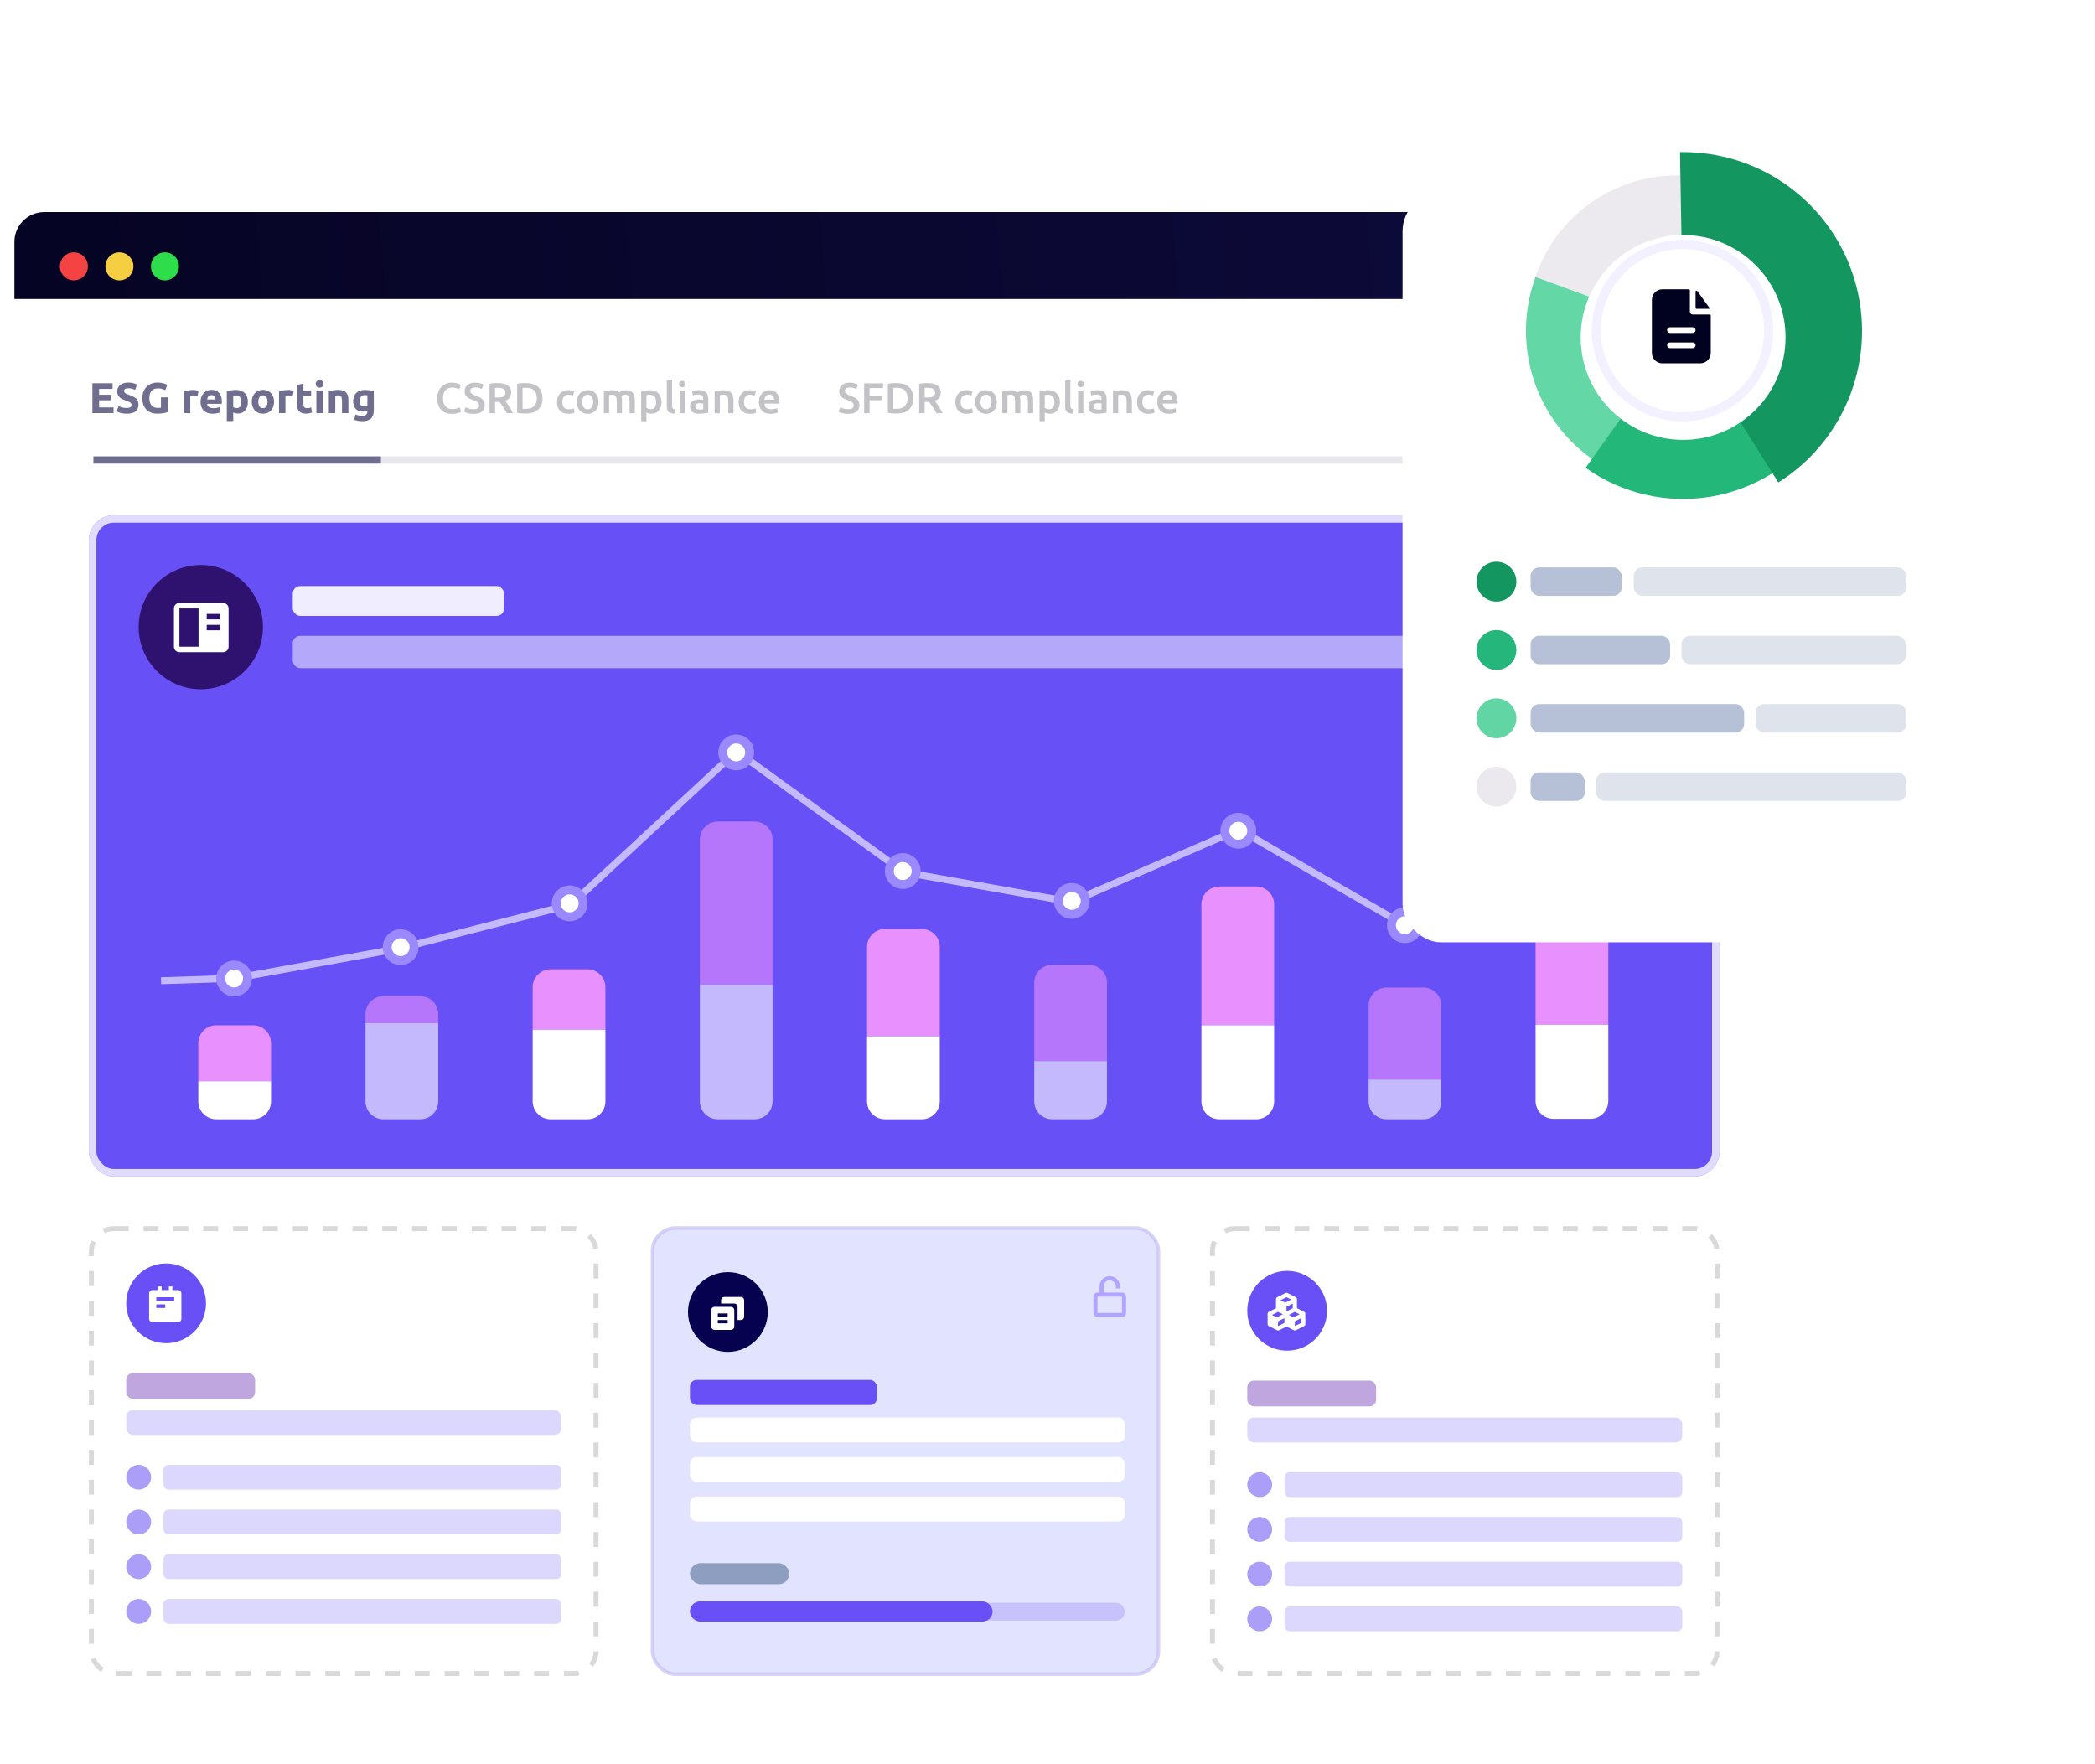
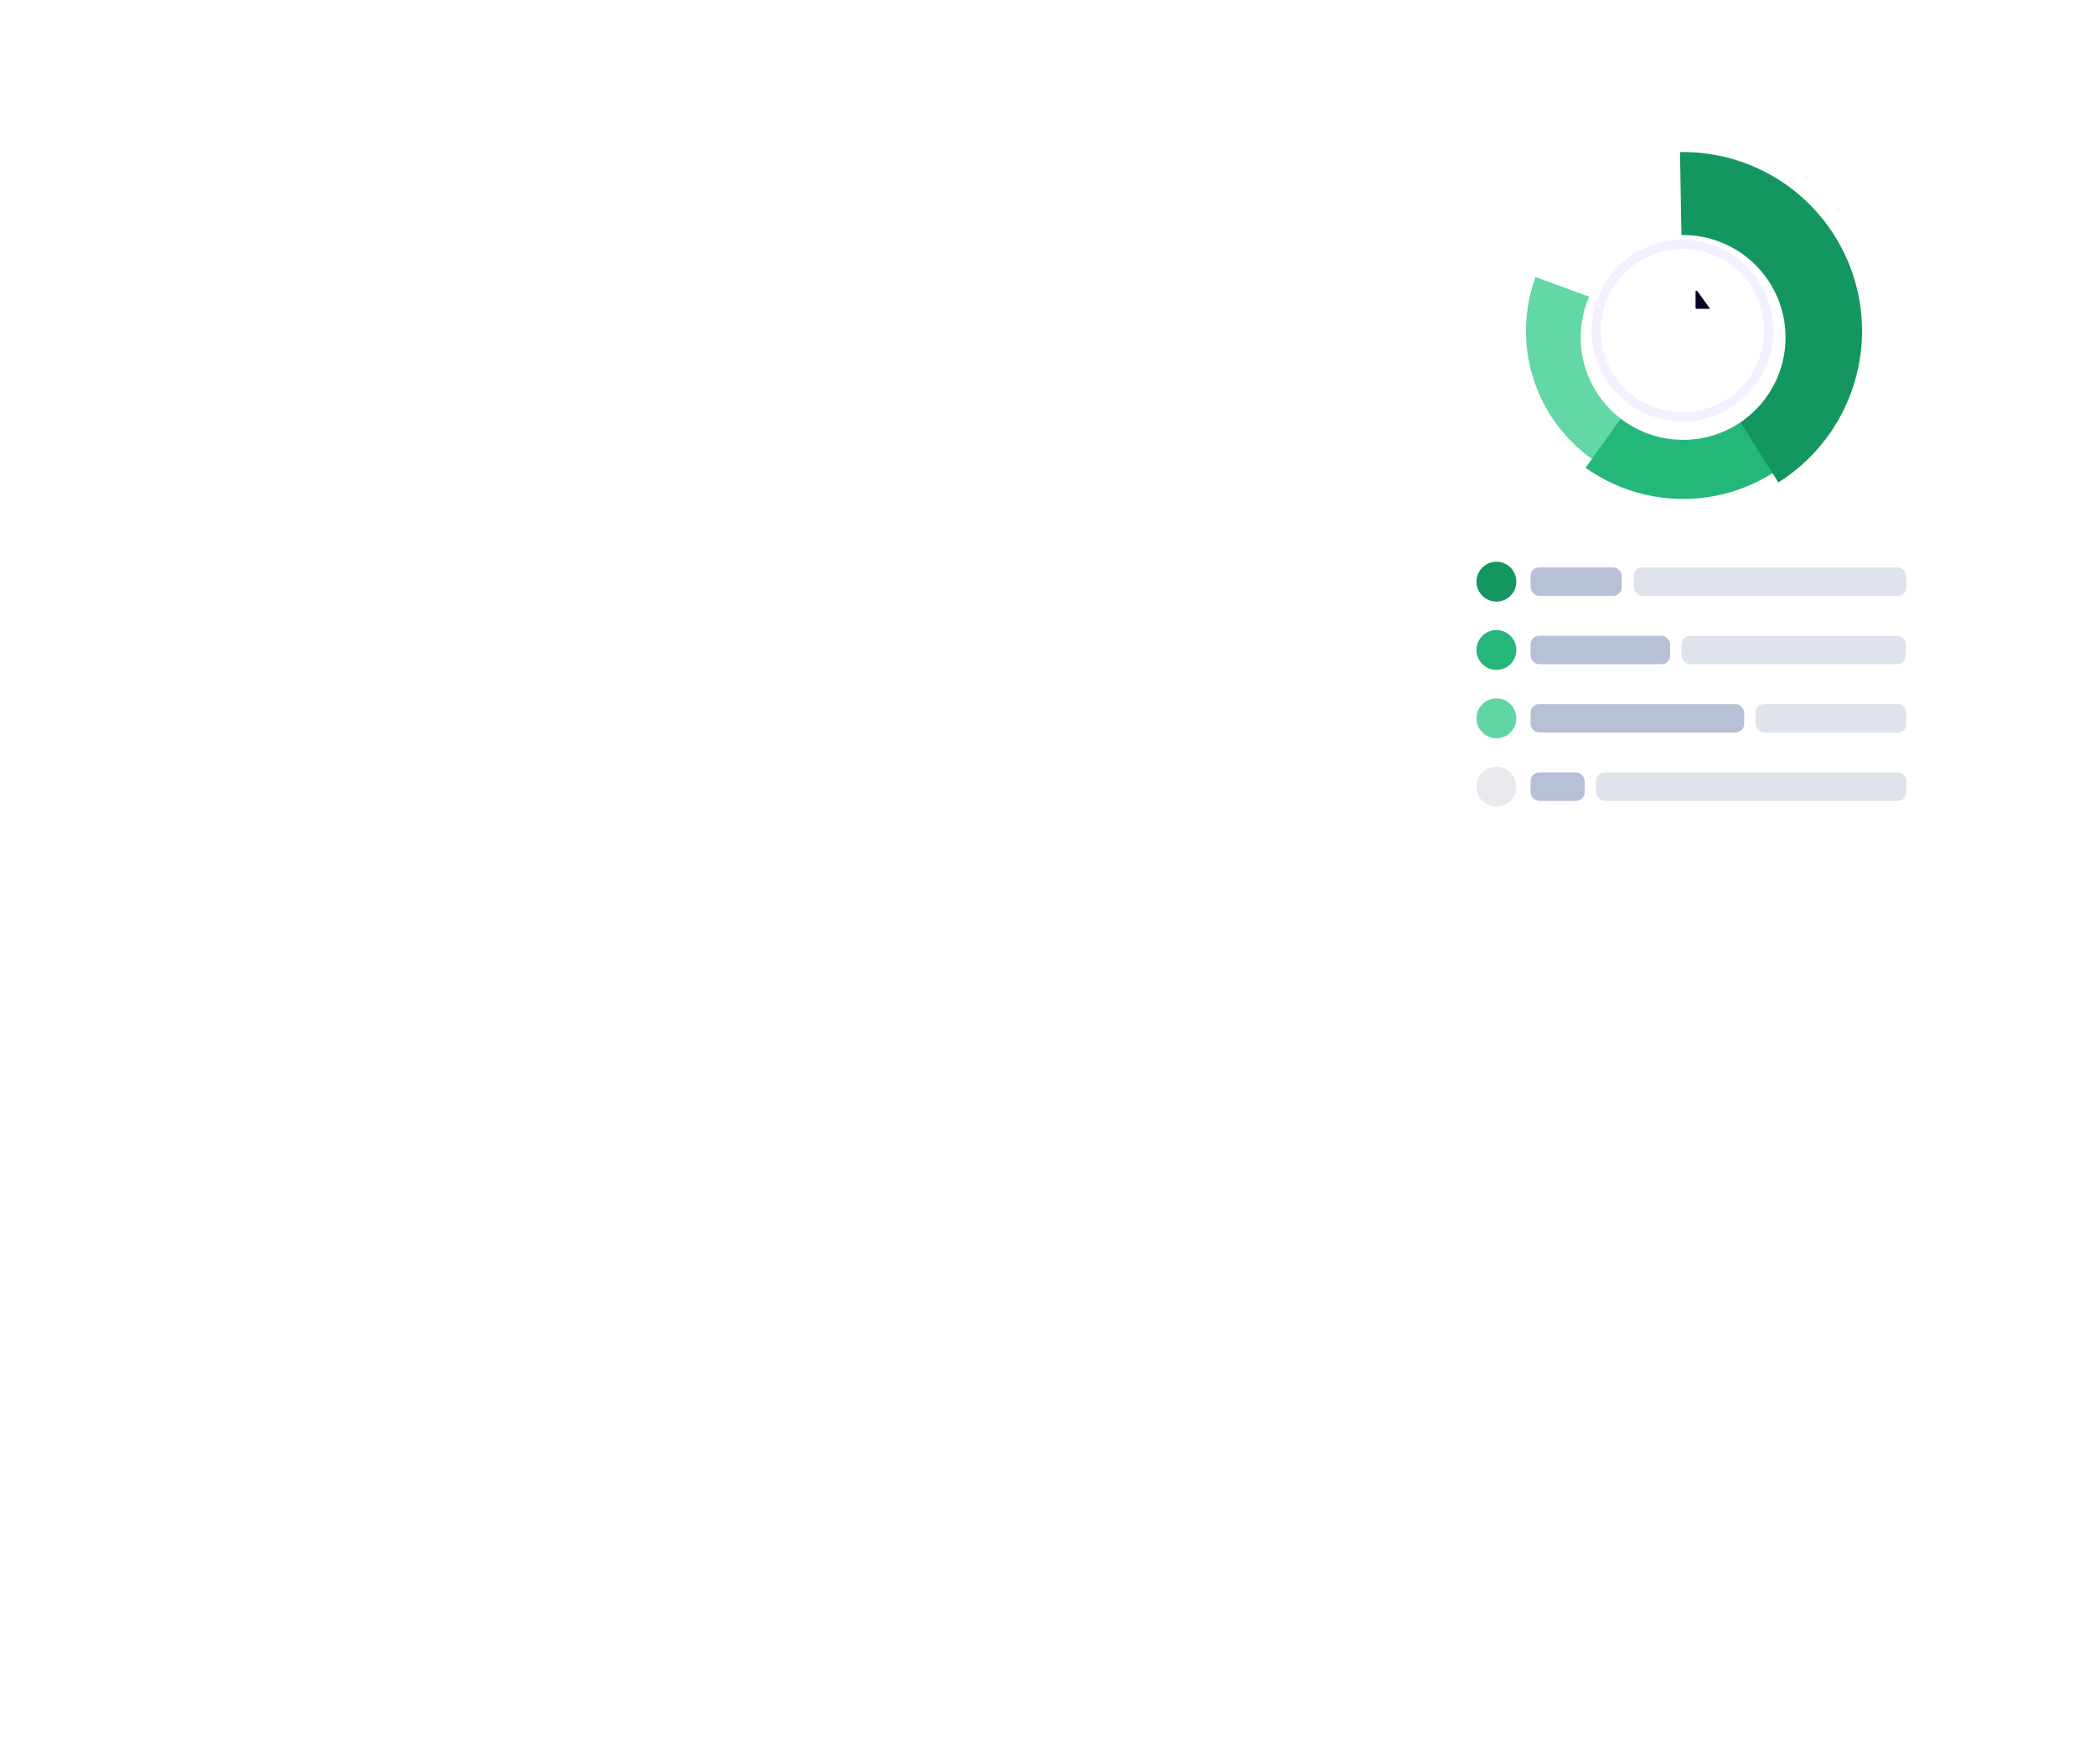
<svg xmlns="http://www.w3.org/2000/svg" width="583" height="491" viewBox="0 0 583 491" fill="none">
  <g clip-path="url(#clip0_326_1529)">
    <rect x="4" y="59" width="495.26" height="428.165" rx="8.3" fill="white" />
    <rect x="336.71" y="341.215" width="141.799" height="125.198" rx="6.917" fill="white" fill-opacity="0.3" />
    <rect x="337.402" y="341.907" width="140.416" height="123.815" rx="6.225" stroke="#BFBFBF" stroke-opacity="0.6" stroke-width="1.383" stroke-dasharray="4.15 4.15" />
    <rect x="4" y="59" width="495.26" height="24.21" fill="url(#paint0_linear_326_1529)" />
    <g filter="url(#filter0_d_326_1529)">
      <circle cx="19.59" cy="71.198" r="3.898" fill="#F54242" />
    </g>
    <g filter="url(#filter1_d_326_1529)">
      <circle cx="32.257" cy="71.198" r="3.898" fill="#F5CE42" />
    </g>
    <g filter="url(#filter2_d_326_1529)">
      <circle cx="44.924" cy="71.198" r="3.898" fill="#2DDE4A" />
    </g>
    <path d="M25.711 114.961V106.645H31.327V108.217H27.583V109.849H30.907V111.385H27.583V113.389H31.603V114.961H25.711ZM35.257 113.533C35.521 113.533 35.737 113.513 35.905 113.473C36.081 113.425 36.221 113.365 36.325 113.293C36.429 113.213 36.501 113.121 36.541 113.017C36.581 112.913 36.601 112.797 36.601 112.669C36.601 112.397 36.473 112.173 36.217 111.997C35.961 111.813 35.521 111.617 34.897 111.409C34.625 111.313 34.353 111.205 34.081 111.085C33.809 110.957 33.565 110.801 33.349 110.617C33.133 110.425 32.957 110.197 32.821 109.933C32.685 109.661 32.617 109.333 32.617 108.949C32.617 108.565 32.689 108.221 32.833 107.917C32.977 107.605 33.181 107.341 33.445 107.125C33.709 106.909 34.029 106.745 34.405 106.633C34.781 106.513 35.205 106.453 35.677 106.453C36.237 106.453 36.721 106.513 37.129 106.633C37.537 106.753 37.873 106.885 38.137 107.029L37.597 108.505C37.365 108.385 37.105 108.281 36.817 108.193C36.537 108.097 36.197 108.049 35.797 108.049C35.349 108.049 35.025 108.113 34.825 108.241C34.633 108.361 34.537 108.549 34.537 108.805C34.537 108.957 34.573 109.085 34.645 109.189C34.717 109.293 34.817 109.389 34.945 109.477C35.081 109.557 35.233 109.633 35.401 109.705C35.577 109.769 35.769 109.837 35.977 109.909C36.409 110.069 36.785 110.229 37.105 110.389C37.425 110.541 37.689 110.721 37.897 110.929C38.113 111.137 38.273 111.381 38.377 111.661C38.481 111.941 38.533 112.281 38.533 112.681C38.533 113.457 38.261 114.061 37.717 114.493C37.173 114.917 36.353 115.129 35.257 115.129C34.889 115.129 34.557 115.105 34.261 115.057C33.965 115.017 33.701 114.965 33.469 114.901C33.245 114.837 33.049 114.769 32.881 114.697C32.721 114.625 32.585 114.557 32.473 114.493L33.001 113.005C33.249 113.141 33.553 113.265 33.913 113.377C34.281 113.481 34.729 113.533 35.257 113.533ZM44.029 108.085C43.157 108.085 42.525 108.329 42.133 108.817C41.749 109.297 41.557 109.957 41.557 110.797C41.557 111.205 41.605 111.577 41.701 111.913C41.797 112.241 41.941 112.525 42.133 112.765C42.325 113.005 42.565 113.193 42.853 113.329C43.141 113.457 43.477 113.521 43.861 113.521C44.069 113.521 44.245 113.517 44.389 113.509C44.541 113.501 44.673 113.485 44.785 113.461V110.569H46.657V114.685C46.433 114.773 46.073 114.865 45.577 114.961C45.081 115.065 44.469 115.117 43.741 115.117C43.117 115.117 42.549 115.021 42.037 114.829C41.533 114.637 41.101 114.357 40.741 113.989C40.381 113.621 40.101 113.169 39.901 112.633C39.709 112.097 39.613 111.485 39.613 110.797C39.613 110.101 39.721 109.485 39.937 108.949C40.153 108.413 40.449 107.961 40.825 107.593C41.201 107.217 41.641 106.933 42.145 106.741C42.657 106.549 43.201 106.453 43.777 106.453C44.169 106.453 44.521 106.481 44.833 106.537C45.153 106.585 45.425 106.645 45.649 106.717C45.881 106.781 46.069 106.849 46.213 106.921C46.365 106.993 46.473 107.049 46.537 107.089L45.997 108.589C45.741 108.453 45.445 108.337 45.109 108.241C44.781 108.137 44.421 108.085 44.029 108.085ZM54.965 110.233C54.806 110.193 54.617 110.153 54.401 110.113C54.185 110.065 53.953 110.041 53.706 110.041C53.593 110.041 53.458 110.053 53.297 110.077C53.145 110.093 53.029 110.113 52.95 110.137V114.961H51.161V108.985C51.481 108.873 51.858 108.769 52.289 108.673C52.73 108.569 53.218 108.517 53.754 108.517C53.849 108.517 53.965 108.525 54.102 108.541C54.237 108.549 54.373 108.565 54.51 108.589C54.645 108.605 54.782 108.629 54.917 108.661C55.053 108.685 55.169 108.717 55.266 108.757L54.965 110.233ZM55.807 111.853C55.807 111.293 55.891 110.805 56.059 110.389C56.235 109.965 56.463 109.613 56.743 109.333C57.023 109.053 57.343 108.841 57.703 108.697C58.071 108.553 58.447 108.481 58.831 108.481C59.727 108.481 60.435 108.757 60.955 109.309C61.475 109.853 61.735 110.657 61.735 111.721C61.735 111.825 61.731 111.941 61.723 112.069C61.715 112.189 61.707 112.297 61.699 112.393H57.643C57.683 112.761 57.855 113.053 58.159 113.269C58.463 113.485 58.871 113.593 59.383 113.593C59.711 113.593 60.031 113.565 60.343 113.509C60.663 113.445 60.923 113.369 61.123 113.281L61.363 114.733C61.267 114.781 61.139 114.829 60.979 114.877C60.819 114.925 60.639 114.965 60.439 114.997C60.247 115.037 60.039 115.069 59.815 115.093C59.591 115.117 59.367 115.129 59.143 115.129C58.575 115.129 58.079 115.045 57.655 114.877C57.239 114.709 56.891 114.481 56.611 114.193C56.339 113.897 56.135 113.549 55.999 113.149C55.871 112.749 55.807 112.317 55.807 111.853ZM60.007 111.169C59.999 111.017 59.971 110.869 59.923 110.725C59.883 110.581 59.815 110.453 59.719 110.341C59.631 110.229 59.515 110.137 59.371 110.065C59.235 109.993 59.063 109.957 58.855 109.957C58.655 109.957 58.483 109.993 58.339 110.065C58.195 110.129 58.075 110.217 57.979 110.329C57.883 110.441 57.807 110.573 57.751 110.725C57.703 110.869 57.667 111.017 57.643 111.169H60.007ZM67.159 111.853C67.159 111.301 67.035 110.861 66.787 110.533C66.539 110.197 66.171 110.029 65.683 110.029C65.523 110.029 65.375 110.037 65.239 110.053C65.103 110.061 64.991 110.073 64.903 110.089V113.317C65.015 113.389 65.159 113.449 65.335 113.497C65.519 113.545 65.703 113.569 65.887 113.569C66.735 113.569 67.159 112.997 67.159 111.853ZM68.983 111.805C68.983 112.293 68.923 112.737 68.803 113.137C68.683 113.537 68.507 113.881 68.275 114.169C68.043 114.457 67.755 114.681 67.411 114.841C67.067 115.001 66.671 115.081 66.223 115.081C65.975 115.081 65.743 115.057 65.527 115.009C65.311 114.961 65.103 114.893 64.903 114.805V117.181H63.115V108.865C63.275 108.817 63.459 108.773 63.667 108.733C63.875 108.685 64.091 108.645 64.315 108.613C64.547 108.581 64.779 108.557 65.011 108.541C65.251 108.517 65.479 108.505 65.695 108.505C66.215 108.505 66.679 108.585 67.087 108.745C67.495 108.897 67.839 109.117 68.119 109.405C68.399 109.685 68.611 110.029 68.755 110.437C68.907 110.845 68.983 111.301 68.983 111.805ZM76.261 111.793C76.261 112.289 76.189 112.745 76.045 113.161C75.901 113.569 75.693 113.921 75.421 114.217C75.149 114.505 74.821 114.729 74.437 114.889C74.061 115.049 73.637 115.129 73.165 115.129C72.701 115.129 72.277 115.049 71.893 114.889C71.517 114.729 71.193 114.505 70.921 114.217C70.649 113.921 70.437 113.569 70.285 113.161C70.133 112.745 70.057 112.289 70.057 111.793C70.057 111.297 70.133 110.845 70.285 110.437C70.445 110.029 70.661 109.681 70.933 109.393C71.213 109.105 71.541 108.881 71.917 108.721C72.301 108.561 72.717 108.481 73.165 108.481C73.621 108.481 74.037 108.561 74.413 108.721C74.797 108.881 75.125 109.105 75.397 109.393C75.669 109.681 75.881 110.029 76.033 110.437C76.185 110.845 76.261 111.297 76.261 111.793ZM74.437 111.793C74.437 111.241 74.325 110.809 74.101 110.497C73.885 110.177 73.573 110.017 73.165 110.017C72.757 110.017 72.441 110.177 72.217 110.497C71.993 110.809 71.881 111.241 71.881 111.793C71.881 112.345 71.993 112.785 72.217 113.113C72.441 113.433 72.757 113.593 73.165 113.593C73.573 113.593 73.885 113.433 74.101 113.113C74.325 112.785 74.437 112.345 74.437 111.793ZM81.45 110.233C81.29 110.193 81.102 110.153 80.886 110.113C80.67 110.065 80.438 110.041 80.19 110.041C80.078 110.041 79.942 110.053 79.782 110.077C79.63 110.093 79.514 110.113 79.434 110.137V114.961H77.646V108.985C77.966 108.873 78.342 108.769 78.774 108.673C79.214 108.569 79.702 108.517 80.238 108.517C80.334 108.517 80.45 108.525 80.586 108.541C80.722 108.549 80.858 108.565 80.994 108.589C81.13 108.605 81.266 108.629 81.402 108.661C81.538 108.685 81.654 108.717 81.75 108.757L81.45 110.233ZM82.648 107.077L84.436 106.789V108.649H86.584V110.137H84.436V112.357C84.436 112.733 84.5 113.033 84.628 113.257C84.764 113.481 85.032 113.593 85.432 113.593C85.624 113.593 85.82 113.577 86.02 113.545C86.228 113.505 86.416 113.453 86.584 113.389L86.836 114.781C86.62 114.869 86.38 114.945 86.116 115.009C85.852 115.073 85.528 115.105 85.144 115.105C84.656 115.105 84.252 115.041 83.932 114.913C83.612 114.777 83.356 114.593 83.164 114.361C82.972 114.121 82.836 113.833 82.756 113.497C82.684 113.161 82.648 112.789 82.648 112.381V107.077ZM89.828 114.961H88.04V108.649H89.828V114.961ZM89.996 106.825C89.996 107.153 89.888 107.413 89.672 107.605C89.464 107.789 89.216 107.881 88.928 107.881C88.64 107.881 88.388 107.789 88.172 107.605C87.964 107.413 87.86 107.153 87.86 106.825C87.86 106.497 87.964 106.241 88.172 106.057C88.388 105.865 88.64 105.769 88.928 105.769C89.216 105.769 89.464 105.865 89.672 106.057C89.888 106.241 89.996 106.497 89.996 106.825ZM91.509 108.865C91.813 108.777 92.205 108.697 92.685 108.625C93.165 108.545 93.669 108.505 94.197 108.505C94.733 108.505 95.177 108.577 95.529 108.721C95.889 108.857 96.173 109.053 96.381 109.309C96.589 109.565 96.737 109.869 96.825 110.221C96.913 110.573 96.957 110.965 96.957 111.397V114.961H95.169V111.613C95.169 111.037 95.093 110.629 94.941 110.389C94.789 110.149 94.505 110.029 94.089 110.029C93.961 110.029 93.825 110.037 93.681 110.053C93.537 110.061 93.409 110.073 93.297 110.089V114.961H91.509V108.865ZM100.1 111.601C100.1 112.601 100.504 113.101 101.312 113.101C101.496 113.101 101.668 113.077 101.828 113.029C101.988 112.981 102.124 112.925 102.236 112.861V110.005C102.148 109.989 102.044 109.977 101.924 109.969C101.804 109.953 101.664 109.945 101.504 109.945C101.032 109.945 100.68 110.101 100.448 110.413C100.216 110.725 100.1 111.121 100.1 111.601ZM104.024 114.169C104.024 115.201 103.76 115.965 103.232 116.461C102.712 116.965 101.904 117.217 100.808 117.217C100.424 117.217 100.04 117.181 99.656 117.109C99.272 117.045 98.916 116.957 98.588 116.845L98.9 115.345C99.18 115.457 99.472 115.545 99.776 115.609C100.088 115.673 100.44 115.705 100.832 115.705C101.344 115.705 101.704 115.593 101.912 115.369C102.128 115.145 102.236 114.857 102.236 114.505V114.277C102.044 114.365 101.844 114.433 101.636 114.481C101.436 114.521 101.216 114.541 100.976 114.541C100.104 114.541 99.436 114.285 98.972 113.773C98.508 113.253 98.276 112.529 98.276 111.601C98.276 111.137 98.348 110.717 98.492 110.341C98.636 109.957 98.844 109.629 99.116 109.357C99.396 109.085 99.736 108.877 100.136 108.733C100.536 108.581 100.988 108.505 101.492 108.505C101.708 108.505 101.928 108.517 102.152 108.541C102.384 108.557 102.612 108.581 102.836 108.613C103.06 108.645 103.272 108.685 103.472 108.733C103.68 108.773 103.864 108.817 104.024 108.865V114.169Z" fill="#706E8F" />
    <path d="M125.692 115.18C125.068 115.18 124.508 115.084 124.012 114.892C123.516 114.7 123.096 114.42 122.752 114.052C122.408 113.676 122.144 113.22 121.96 112.684C121.776 112.148 121.684 111.532 121.684 110.836C121.684 110.14 121.788 109.524 121.996 108.988C122.212 108.452 122.504 108 122.872 107.632C123.24 107.256 123.672 106.972 124.168 106.78C124.664 106.588 125.196 106.492 125.764 106.492C126.108 106.492 126.42 106.52 126.7 106.576C126.98 106.624 127.224 106.68 127.432 106.744C127.64 106.808 127.812 106.876 127.948 106.948C128.084 107.02 128.18 107.072 128.236 107.104L127.792 108.34C127.6 108.22 127.324 108.108 126.964 108.004C126.612 107.892 126.228 107.836 125.812 107.836C125.452 107.836 125.116 107.9 124.804 108.028C124.492 108.148 124.22 108.332 123.988 108.58C123.764 108.828 123.588 109.14 123.46 109.516C123.332 109.892 123.268 110.328 123.268 110.824C123.268 111.264 123.316 111.668 123.412 112.036C123.516 112.404 123.672 112.724 123.88 112.996C124.088 113.26 124.352 113.468 124.672 113.62C124.992 113.764 125.376 113.836 125.824 113.836C126.36 113.836 126.796 113.784 127.132 113.68C127.468 113.568 127.728 113.464 127.912 113.368L128.32 114.604C128.224 114.668 128.092 114.732 127.924 114.796C127.764 114.86 127.572 114.924 127.348 114.988C127.124 115.044 126.872 115.088 126.592 115.12C126.312 115.16 126.012 115.18 125.692 115.18ZM131.77 113.872C132.314 113.872 132.71 113.78 132.958 113.596C133.206 113.412 133.33 113.152 133.33 112.816C133.33 112.616 133.286 112.444 133.198 112.3C133.118 112.156 132.998 112.028 132.838 111.916C132.686 111.796 132.498 111.688 132.274 111.592C132.05 111.488 131.794 111.388 131.506 111.292C131.218 111.188 130.938 111.076 130.666 110.956C130.402 110.828 130.166 110.672 129.958 110.488C129.758 110.304 129.594 110.084 129.466 109.828C129.346 109.572 129.286 109.264 129.286 108.904C129.286 108.152 129.546 107.564 130.066 107.14C130.586 106.708 131.294 106.492 132.19 106.492C132.71 106.492 133.17 106.552 133.57 106.672C133.978 106.784 134.298 106.908 134.53 107.044L134.062 108.268C133.79 108.116 133.49 108 133.162 107.92C132.842 107.84 132.51 107.8 132.166 107.8C131.758 107.8 131.438 107.884 131.206 108.052C130.982 108.22 130.87 108.456 130.87 108.76C130.87 108.944 130.906 109.104 130.978 109.24C131.058 109.368 131.166 109.484 131.302 109.588C131.446 109.692 131.61 109.788 131.794 109.876C131.986 109.964 132.194 110.048 132.418 110.128C132.81 110.272 133.158 110.42 133.462 110.572C133.774 110.716 134.034 110.892 134.242 111.1C134.458 111.3 134.622 111.54 134.734 111.82C134.846 112.092 134.902 112.424 134.902 112.816C134.902 113.568 134.634 114.152 134.098 114.568C133.57 114.976 132.794 115.18 131.77 115.18C131.426 115.18 131.11 115.156 130.822 115.108C130.542 115.068 130.29 115.016 130.066 114.952C129.85 114.888 129.662 114.824 129.502 114.76C129.342 114.688 129.214 114.624 129.118 114.568L129.562 113.332C129.778 113.452 130.07 113.572 130.438 113.692C130.806 113.812 131.25 113.872 131.77 113.872ZM138.526 106.6C139.726 106.6 140.642 106.82 141.274 107.26C141.914 107.7 142.234 108.372 142.234 109.276C142.234 110.404 141.678 111.168 140.566 111.568C140.718 111.752 140.89 111.976 141.082 112.24C141.274 112.504 141.47 112.792 141.67 113.104C141.87 113.408 142.062 113.724 142.246 114.052C142.43 114.372 142.594 114.688 142.738 115H141.046C140.894 114.712 140.73 114.424 140.554 114.136C140.378 113.84 140.198 113.556 140.014 113.284C139.838 113.004 139.662 112.744 139.486 112.504C139.31 112.256 139.146 112.036 138.994 111.844C138.882 111.852 138.786 111.856 138.706 111.856C138.626 111.856 138.55 111.856 138.478 111.856H137.746V115H136.234V106.804C136.602 106.724 136.994 106.672 137.41 106.648C137.826 106.616 138.198 106.6 138.526 106.6ZM138.634 107.908C138.314 107.908 138.018 107.92 137.746 107.944V110.632H138.406C138.774 110.632 139.098 110.612 139.378 110.572C139.658 110.532 139.89 110.46 140.074 110.356C140.266 110.252 140.41 110.112 140.506 109.936C140.602 109.76 140.65 109.536 140.65 109.264C140.65 109.008 140.602 108.792 140.506 108.616C140.41 108.44 140.27 108.3 140.086 108.196C139.91 108.092 139.698 108.02 139.45 107.98C139.202 107.932 138.93 107.908 138.634 107.908ZM145.422 113.752C145.51 113.76 145.626 113.768 145.77 113.776C145.914 113.776 146.11 113.776 146.358 113.776C147.374 113.776 148.13 113.52 148.626 113.008C149.13 112.488 149.382 111.764 149.382 110.836C149.382 109.892 149.138 109.168 148.65 108.664C148.162 108.16 147.406 107.908 146.382 107.908C145.934 107.908 145.614 107.92 145.422 107.944V113.752ZM150.966 110.836C150.966 111.556 150.854 112.184 150.63 112.72C150.406 113.248 150.086 113.692 149.67 114.052C149.262 114.404 148.766 114.668 148.182 114.844C147.606 115.012 146.966 115.096 146.262 115.096C145.926 115.096 145.546 115.08 145.122 115.048C144.698 115.024 144.294 114.968 143.91 114.88V106.804C144.294 106.716 144.702 106.66 145.134 106.636C145.566 106.612 145.95 106.6 146.286 106.6C146.982 106.6 147.618 106.684 148.194 106.852C148.77 107.012 149.262 107.268 149.67 107.62C150.086 107.964 150.406 108.404 150.63 108.94C150.854 109.468 150.966 110.1 150.966 110.836ZM154.998 111.868C154.998 111.404 155.07 110.972 155.214 110.572C155.358 110.164 155.562 109.812 155.826 109.516C156.098 109.22 156.426 108.988 156.81 108.82C157.194 108.652 157.626 108.568 158.106 108.568C158.698 108.568 159.258 108.676 159.786 108.892L159.474 110.08C159.306 110.008 159.114 109.948 158.898 109.9C158.69 109.852 158.466 109.828 158.226 109.828C157.658 109.828 157.226 110.008 156.93 110.368C156.634 110.72 156.486 111.22 156.486 111.868C156.486 112.492 156.626 112.988 156.906 113.356C157.186 113.716 157.658 113.896 158.322 113.896C158.57 113.896 158.814 113.872 159.054 113.824C159.294 113.776 159.502 113.716 159.678 113.644L159.882 114.844C159.722 114.924 159.478 114.996 159.15 115.06C158.83 115.124 158.498 115.156 158.154 115.156C157.618 115.156 157.15 115.076 156.75 114.916C156.358 114.748 156.03 114.52 155.766 114.232C155.51 113.936 155.318 113.588 155.19 113.188C155.062 112.78 154.998 112.34 154.998 111.868ZM166.553 111.856C166.553 112.352 166.481 112.804 166.337 113.212C166.193 113.62 165.989 113.968 165.725 114.256C165.461 114.544 165.141 114.768 164.765 114.928C164.397 115.088 163.989 115.168 163.541 115.168C163.093 115.168 162.685 115.088 162.317 114.928C161.949 114.768 161.633 114.544 161.369 114.256C161.105 113.968 160.897 113.62 160.745 113.212C160.601 112.804 160.529 112.352 160.529 111.856C160.529 111.36 160.601 110.912 160.745 110.512C160.897 110.104 161.105 109.756 161.369 109.468C161.641 109.18 161.961 108.96 162.329 108.808C162.697 108.648 163.101 108.568 163.541 108.568C163.981 108.568 164.385 108.648 164.753 108.808C165.129 108.96 165.449 109.18 165.713 109.468C165.977 109.756 166.181 110.104 166.325 110.512C166.477 110.912 166.553 111.36 166.553 111.856ZM165.065 111.856C165.065 111.232 164.929 110.74 164.657 110.38C164.393 110.012 164.021 109.828 163.541 109.828C163.061 109.828 162.685 110.012 162.413 110.38C162.149 110.74 162.017 111.232 162.017 111.856C162.017 112.488 162.149 112.988 162.413 113.356C162.685 113.724 163.061 113.908 163.541 113.908C164.021 113.908 164.393 113.724 164.657 113.356C164.929 112.988 165.065 112.488 165.065 111.856ZM171.625 111.7C171.625 111.044 171.541 110.572 171.373 110.284C171.213 109.988 170.909 109.84 170.461 109.84C170.301 109.84 170.125 109.852 169.933 109.876C169.741 109.9 169.597 109.92 169.501 109.936V115H168.049V108.928C168.329 108.848 168.693 108.772 169.141 108.7C169.597 108.628 170.077 108.592 170.581 108.592C171.013 108.592 171.365 108.648 171.637 108.76C171.917 108.872 172.149 109.02 172.333 109.204C172.421 109.14 172.533 109.072 172.669 109C172.805 108.928 172.957 108.864 173.125 108.808C173.293 108.744 173.469 108.692 173.653 108.652C173.845 108.612 174.037 108.592 174.229 108.592C174.717 108.592 175.117 108.664 175.429 108.808C175.749 108.944 175.997 109.14 176.173 109.396C176.357 109.644 176.481 109.948 176.545 110.308C176.617 110.66 176.653 111.048 176.653 111.472V115H175.201V111.7C175.201 111.044 175.121 110.572 174.961 110.284C174.801 109.988 174.493 109.84 174.037 109.84C173.805 109.84 173.585 109.88 173.377 109.96C173.169 110.032 173.013 110.104 172.909 110.176C172.973 110.376 173.017 110.588 173.041 110.812C173.065 111.036 173.077 111.276 173.077 111.532V115H171.625V111.7ZM182.596 111.892C182.596 111.244 182.448 110.74 182.152 110.38C181.864 110.02 181.396 109.84 180.748 109.84C180.612 109.84 180.468 109.848 180.316 109.864C180.172 109.872 180.028 109.896 179.884 109.936V113.524C180.012 113.612 180.18 113.696 180.388 113.776C180.604 113.848 180.832 113.884 181.072 113.884C181.6 113.884 181.984 113.704 182.224 113.344C182.472 112.984 182.596 112.5 182.596 111.892ZM184.084 111.868C184.084 112.348 184.02 112.788 183.892 113.188C183.772 113.588 183.596 113.932 183.364 114.22C183.132 114.508 182.84 114.732 182.488 114.892C182.144 115.052 181.752 115.132 181.312 115.132C181.016 115.132 180.744 115.096 180.496 115.024C180.248 114.952 180.044 114.872 179.884 114.784V117.22H178.432V108.928C178.728 108.848 179.092 108.772 179.524 108.7C179.956 108.628 180.412 108.592 180.892 108.592C181.388 108.592 181.832 108.668 182.224 108.82C182.616 108.972 182.948 109.192 183.22 109.48C183.5 109.76 183.712 110.104 183.856 110.512C184.008 110.912 184.084 111.364 184.084 111.868ZM187.764 115.12C187.332 115.112 186.972 115.064 186.684 114.976C186.404 114.888 186.18 114.764 186.012 114.604C185.844 114.436 185.724 114.232 185.652 113.992C185.588 113.744 185.556 113.464 185.556 113.152V105.928L187.008 105.688V112.876C187.008 113.052 187.02 113.2 187.044 113.32C187.076 113.44 187.128 113.544 187.2 113.632C187.272 113.712 187.368 113.776 187.488 113.824C187.616 113.864 187.776 113.896 187.968 113.92L187.764 115.12ZM190.607 115H189.155V108.724H190.607V115ZM190.763 106.888C190.763 107.16 190.675 107.376 190.499 107.536C190.323 107.696 190.115 107.776 189.875 107.776C189.627 107.776 189.415 107.696 189.239 107.536C189.063 107.376 188.975 107.16 188.975 106.888C188.975 106.608 189.063 106.388 189.239 106.228C189.415 106.068 189.627 105.988 189.875 105.988C190.115 105.988 190.323 106.068 190.499 106.228C190.675 106.388 190.763 106.608 190.763 106.888ZM194.667 113.98C195.115 113.98 195.455 113.956 195.687 113.908V112.3C195.607 112.276 195.491 112.252 195.339 112.228C195.187 112.204 195.019 112.192 194.835 112.192C194.675 112.192 194.511 112.204 194.343 112.228C194.183 112.252 194.035 112.296 193.899 112.36C193.771 112.424 193.667 112.516 193.587 112.636C193.507 112.748 193.467 112.892 193.467 113.068C193.467 113.412 193.575 113.652 193.791 113.788C194.007 113.916 194.299 113.98 194.667 113.98ZM194.547 108.568C195.027 108.568 195.431 108.628 195.759 108.748C196.087 108.868 196.347 109.036 196.539 109.252C196.739 109.468 196.879 109.732 196.959 110.044C197.047 110.348 197.091 110.684 197.091 111.052V114.856C196.867 114.904 196.527 114.96 196.071 115.024C195.623 115.096 195.115 115.132 194.547 115.132C194.171 115.132 193.827 115.096 193.515 115.024C193.203 114.952 192.935 114.836 192.711 114.676C192.495 114.516 192.323 114.308 192.195 114.052C192.075 113.796 192.015 113.48 192.015 113.104C192.015 112.744 192.083 112.44 192.219 112.192C192.363 111.944 192.555 111.744 192.795 111.592C193.035 111.432 193.311 111.32 193.623 111.256C193.943 111.184 194.275 111.148 194.619 111.148C194.779 111.148 194.947 111.16 195.123 111.184C195.299 111.2 195.487 111.232 195.687 111.28V111.04C195.687 110.872 195.667 110.712 195.627 110.56C195.587 110.408 195.515 110.276 195.411 110.164C195.315 110.044 195.183 109.952 195.015 109.888C194.855 109.824 194.651 109.792 194.403 109.792C194.067 109.792 193.759 109.816 193.479 109.864C193.199 109.912 192.971 109.968 192.795 110.032L192.615 108.856C192.799 108.792 193.067 108.728 193.419 108.664C193.771 108.6 194.147 108.568 194.547 108.568ZM198.869 108.928C199.149 108.848 199.513 108.772 199.961 108.7C200.409 108.628 200.905 108.592 201.449 108.592C201.961 108.592 202.389 108.664 202.733 108.808C203.077 108.944 203.349 109.14 203.549 109.396C203.757 109.644 203.901 109.948 203.981 110.308C204.069 110.66 204.113 111.048 204.113 111.472V115H202.661V111.7C202.661 111.364 202.637 111.08 202.589 110.848C202.549 110.608 202.477 110.416 202.373 110.272C202.277 110.12 202.141 110.012 201.965 109.948C201.797 109.876 201.589 109.84 201.341 109.84C201.157 109.84 200.965 109.852 200.765 109.876C200.565 109.9 200.417 109.92 200.321 109.936V115H198.869V108.928ZM205.541 111.868C205.541 111.404 205.613 110.972 205.757 110.572C205.901 110.164 206.105 109.812 206.369 109.516C206.641 109.22 206.969 108.988 207.353 108.82C207.737 108.652 208.169 108.568 208.649 108.568C209.241 108.568 209.801 108.676 210.329 108.892L210.017 110.08C209.849 110.008 209.657 109.948 209.441 109.9C209.233 109.852 209.009 109.828 208.769 109.828C208.201 109.828 207.769 110.008 207.473 110.368C207.177 110.72 207.029 111.22 207.029 111.868C207.029 112.492 207.169 112.988 207.449 113.356C207.729 113.716 208.201 113.896 208.865 113.896C209.113 113.896 209.357 113.872 209.597 113.824C209.837 113.776 210.045 113.716 210.221 113.644L210.425 114.844C210.265 114.924 210.021 114.996 209.693 115.06C209.373 115.124 209.041 115.156 208.697 115.156C208.161 115.156 207.693 115.076 207.293 114.916C206.901 114.748 206.573 114.52 206.309 114.232C206.053 113.936 205.861 113.588 205.733 113.188C205.605 112.78 205.541 112.34 205.541 111.868ZM211.201 111.892C211.201 111.34 211.281 110.856 211.441 110.44C211.609 110.024 211.829 109.68 212.101 109.408C212.373 109.128 212.685 108.92 213.037 108.784C213.389 108.64 213.749 108.568 214.117 108.568C214.981 108.568 215.653 108.836 216.133 109.372C216.621 109.908 216.865 110.708 216.865 111.772C216.865 111.852 216.861 111.944 216.853 112.048C216.853 112.144 216.849 112.232 216.841 112.312H212.701C212.741 112.816 212.917 113.208 213.229 113.488C213.549 113.76 214.009 113.896 214.609 113.896C214.961 113.896 215.281 113.864 215.569 113.8C215.865 113.736 216.097 113.668 216.265 113.596L216.457 114.784C216.377 114.824 216.265 114.868 216.121 114.916C215.985 114.956 215.825 114.992 215.641 115.024C215.465 115.064 215.273 115.096 215.065 115.12C214.857 115.144 214.645 115.156 214.429 115.156C213.877 115.156 213.397 115.076 212.989 114.916C212.581 114.748 212.245 114.52 211.981 114.232C211.717 113.936 211.521 113.592 211.393 113.2C211.265 112.8 211.201 112.364 211.201 111.892ZM215.413 111.244C215.413 111.044 215.385 110.856 215.329 110.68C215.273 110.496 215.189 110.34 215.077 110.212C214.973 110.076 214.841 109.972 214.681 109.9C214.529 109.82 214.345 109.78 214.129 109.78C213.905 109.78 213.709 109.824 213.541 109.912C213.373 109.992 213.229 110.1 213.109 110.236C212.997 110.372 212.909 110.528 212.845 110.704C212.781 110.88 212.737 111.06 212.713 111.244H215.413Z" fill="#C2C2C7" />
    <path d="M236.012 113.872C236.556 113.872 236.952 113.78 237.2 113.596C237.448 113.412 237.572 113.152 237.572 112.816C237.572 112.616 237.528 112.444 237.44 112.3C237.36 112.156 237.24 112.028 237.08 111.916C236.928 111.796 236.74 111.688 236.516 111.592C236.292 111.488 236.036 111.388 235.748 111.292C235.46 111.188 235.18 111.076 234.908 110.956C234.644 110.828 234.408 110.672 234.2 110.488C234 110.304 233.836 110.084 233.708 109.828C233.588 109.572 233.528 109.264 233.528 108.904C233.528 108.152 233.788 107.564 234.308 107.14C234.828 106.708 235.536 106.492 236.432 106.492C236.952 106.492 237.412 106.552 237.812 106.672C238.22 106.784 238.54 106.908 238.772 107.044L238.304 108.268C238.032 108.116 237.732 108 237.404 107.92C237.084 107.84 236.752 107.8 236.408 107.8C236 107.8 235.68 107.884 235.448 108.052C235.224 108.22 235.112 108.456 235.112 108.76C235.112 108.944 235.148 109.104 235.22 109.24C235.3 109.368 235.408 109.484 235.544 109.588C235.688 109.692 235.852 109.788 236.036 109.876C236.228 109.964 236.436 110.048 236.66 110.128C237.052 110.272 237.4 110.42 237.704 110.572C238.016 110.716 238.276 110.892 238.484 111.1C238.7 111.3 238.864 111.54 238.976 111.82C239.088 112.092 239.144 112.424 239.144 112.816C239.144 113.568 238.876 114.152 238.34 114.568C237.812 114.976 237.036 115.18 236.012 115.18C235.668 115.18 235.352 115.156 235.064 115.108C234.784 115.068 234.532 115.016 234.308 114.952C234.092 114.888 233.904 114.824 233.744 114.76C233.584 114.688 233.456 114.624 233.36 114.568L233.804 113.332C234.02 113.452 234.312 113.572 234.68 113.692C235.048 113.812 235.492 113.872 236.012 113.872ZM240.476 115V106.684H245.732V107.968H241.988V110.092H245.312V111.376H241.988V115H240.476ZM248.598 113.752C248.686 113.76 248.802 113.768 248.946 113.776C249.09 113.776 249.286 113.776 249.534 113.776C250.55 113.776 251.306 113.52 251.802 113.008C252.306 112.488 252.558 111.764 252.558 110.836C252.558 109.892 252.314 109.168 251.826 108.664C251.338 108.16 250.582 107.908 249.558 107.908C249.11 107.908 248.79 107.92 248.598 107.944V113.752ZM254.142 110.836C254.142 111.556 254.03 112.184 253.806 112.72C253.582 113.248 253.262 113.692 252.846 114.052C252.438 114.404 251.942 114.668 251.358 114.844C250.782 115.012 250.142 115.096 249.438 115.096C249.102 115.096 248.722 115.08 248.298 115.048C247.874 115.024 247.47 114.968 247.086 114.88V106.804C247.47 106.716 247.878 106.66 248.31 106.636C248.742 106.612 249.126 106.6 249.462 106.6C250.158 106.6 250.794 106.684 251.37 106.852C251.946 107.012 252.438 107.268 252.846 107.62C253.262 107.964 253.582 108.404 253.806 108.94C254.03 109.468 254.142 110.1 254.142 110.836ZM258.085 106.6C259.285 106.6 260.201 106.82 260.833 107.26C261.473 107.7 261.793 108.372 261.793 109.276C261.793 110.404 261.237 111.168 260.125 111.568C260.277 111.752 260.449 111.976 260.641 112.24C260.833 112.504 261.029 112.792 261.229 113.104C261.429 113.408 261.621 113.724 261.805 114.052C261.989 114.372 262.153 114.688 262.297 115H260.605C260.453 114.712 260.289 114.424 260.113 114.136C259.937 113.84 259.757 113.556 259.573 113.284C259.397 113.004 259.221 112.744 259.045 112.504C258.869 112.256 258.705 112.036 258.553 111.844C258.441 111.852 258.345 111.856 258.265 111.856C258.185 111.856 258.109 111.856 258.037 111.856H257.305V115H255.793V106.804C256.161 106.724 256.553 106.672 256.969 106.648C257.385 106.616 257.757 106.6 258.085 106.6ZM258.193 107.908C257.873 107.908 257.577 107.92 257.305 107.944V110.632H257.965C258.333 110.632 258.657 110.612 258.937 110.572C259.217 110.532 259.449 110.46 259.633 110.356C259.825 110.252 259.969 110.112 260.065 109.936C260.161 109.76 260.209 109.536 260.209 109.264C260.209 109.008 260.161 108.792 260.065 108.616C259.969 108.44 259.829 108.3 259.645 108.196C259.469 108.092 259.257 108.02 259.009 107.98C258.761 107.932 258.489 107.908 258.193 107.908ZM265.849 111.868C265.849 111.404 265.921 110.972 266.065 110.572C266.209 110.164 266.413 109.812 266.677 109.516C266.949 109.22 267.277 108.988 267.661 108.82C268.045 108.652 268.477 108.568 268.957 108.568C269.549 108.568 270.109 108.676 270.637 108.892L270.325 110.08C270.157 110.008 269.965 109.948 269.749 109.9C269.541 109.852 269.317 109.828 269.077 109.828C268.509 109.828 268.077 110.008 267.781 110.368C267.485 110.72 267.337 111.22 267.337 111.868C267.337 112.492 267.477 112.988 267.757 113.356C268.037 113.716 268.509 113.896 269.173 113.896C269.421 113.896 269.665 113.872 269.905 113.824C270.145 113.776 270.353 113.716 270.529 113.644L270.733 114.844C270.573 114.924 270.329 114.996 270.001 115.06C269.681 115.124 269.349 115.156 269.005 115.156C268.469 115.156 268.001 115.076 267.601 114.916C267.209 114.748 266.881 114.52 266.617 114.232C266.361 113.936 266.169 113.588 266.041 113.188C265.913 112.78 265.849 112.34 265.849 111.868ZM277.405 111.856C277.405 112.352 277.333 112.804 277.189 113.212C277.045 113.62 276.841 113.968 276.577 114.256C276.313 114.544 275.993 114.768 275.617 114.928C275.249 115.088 274.841 115.168 274.393 115.168C273.945 115.168 273.537 115.088 273.169 114.928C272.801 114.768 272.485 114.544 272.221 114.256C271.957 113.968 271.749 113.62 271.597 113.212C271.453 112.804 271.381 112.352 271.381 111.856C271.381 111.36 271.453 110.912 271.597 110.512C271.749 110.104 271.957 109.756 272.221 109.468C272.493 109.18 272.813 108.96 273.181 108.808C273.549 108.648 273.953 108.568 274.393 108.568C274.833 108.568 275.237 108.648 275.605 108.808C275.981 108.96 276.301 109.18 276.565 109.468C276.829 109.756 277.033 110.104 277.177 110.512C277.329 110.912 277.405 111.36 277.405 111.856ZM275.917 111.856C275.917 111.232 275.781 110.74 275.509 110.38C275.245 110.012 274.873 109.828 274.393 109.828C273.913 109.828 273.537 110.012 273.265 110.38C273.001 110.74 272.869 111.232 272.869 111.856C272.869 112.488 273.001 112.988 273.265 113.356C273.537 113.724 273.913 113.908 274.393 113.908C274.873 113.908 275.245 113.724 275.509 113.356C275.781 112.988 275.917 112.488 275.917 111.856ZM282.477 111.7C282.477 111.044 282.393 110.572 282.225 110.284C282.065 109.988 281.761 109.84 281.313 109.84C281.153 109.84 280.977 109.852 280.785 109.876C280.593 109.9 280.449 109.92 280.353 109.936V115H278.901V108.928C279.181 108.848 279.545 108.772 279.993 108.7C280.449 108.628 280.929 108.592 281.433 108.592C281.865 108.592 282.217 108.648 282.489 108.76C282.769 108.872 283.001 109.02 283.185 109.204C283.273 109.14 283.385 109.072 283.521 109C283.657 108.928 283.809 108.864 283.977 108.808C284.145 108.744 284.321 108.692 284.505 108.652C284.697 108.612 284.889 108.592 285.081 108.592C285.569 108.592 285.969 108.664 286.281 108.808C286.601 108.944 286.849 109.14 287.025 109.396C287.209 109.644 287.333 109.948 287.397 110.308C287.469 110.66 287.505 111.048 287.505 111.472V115H286.053V111.7C286.053 111.044 285.973 110.572 285.813 110.284C285.653 109.988 285.345 109.84 284.889 109.84C284.657 109.84 284.437 109.88 284.229 109.96C284.021 110.032 283.865 110.104 283.761 110.176C283.825 110.376 283.869 110.588 283.893 110.812C283.917 111.036 283.929 111.276 283.929 111.532V115H282.477V111.7ZM293.447 111.892C293.447 111.244 293.299 110.74 293.003 110.38C292.715 110.02 292.247 109.84 291.599 109.84C291.463 109.84 291.319 109.848 291.167 109.864C291.023 109.872 290.879 109.896 290.735 109.936V113.524C290.863 113.612 291.031 113.696 291.239 113.776C291.455 113.848 291.683 113.884 291.923 113.884C292.451 113.884 292.835 113.704 293.075 113.344C293.323 112.984 293.447 112.5 293.447 111.892ZM294.935 111.868C294.935 112.348 294.871 112.788 294.743 113.188C294.623 113.588 294.447 113.932 294.215 114.22C293.983 114.508 293.691 114.732 293.339 114.892C292.995 115.052 292.603 115.132 292.163 115.132C291.867 115.132 291.595 115.096 291.347 115.024C291.099 114.952 290.895 114.872 290.735 114.784V117.22H289.283V108.928C289.579 108.848 289.943 108.772 290.375 108.7C290.807 108.628 291.263 108.592 291.743 108.592C292.239 108.592 292.683 108.668 293.075 108.82C293.467 108.972 293.799 109.192 294.071 109.48C294.351 109.76 294.563 110.104 294.707 110.512C294.859 110.912 294.935 111.364 294.935 111.868ZM298.616 115.12C298.184 115.112 297.824 115.064 297.536 114.976C297.256 114.888 297.032 114.764 296.864 114.604C296.696 114.436 296.576 114.232 296.504 113.992C296.44 113.744 296.408 113.464 296.408 113.152V105.928L297.86 105.688V112.876C297.86 113.052 297.872 113.2 297.896 113.32C297.928 113.44 297.98 113.544 298.052 113.632C298.124 113.712 298.22 113.776 298.34 113.824C298.468 113.864 298.628 113.896 298.82 113.92L298.616 115.12ZM301.458 115H300.006V108.724H301.458V115ZM301.614 106.888C301.614 107.16 301.526 107.376 301.35 107.536C301.174 107.696 300.966 107.776 300.726 107.776C300.478 107.776 300.266 107.696 300.09 107.536C299.914 107.376 299.826 107.16 299.826 106.888C299.826 106.608 299.914 106.388 300.09 106.228C300.266 106.068 300.478 105.988 300.726 105.988C300.966 105.988 301.174 106.068 301.35 106.228C301.526 106.388 301.614 106.608 301.614 106.888ZM305.519 113.98C305.967 113.98 306.307 113.956 306.539 113.908V112.3C306.459 112.276 306.343 112.252 306.191 112.228C306.039 112.204 305.871 112.192 305.687 112.192C305.527 112.192 305.363 112.204 305.195 112.228C305.035 112.252 304.887 112.296 304.751 112.36C304.623 112.424 304.519 112.516 304.439 112.636C304.359 112.748 304.319 112.892 304.319 113.068C304.319 113.412 304.427 113.652 304.643 113.788C304.859 113.916 305.151 113.98 305.519 113.98ZM305.399 108.568C305.879 108.568 306.283 108.628 306.611 108.748C306.939 108.868 307.199 109.036 307.391 109.252C307.591 109.468 307.731 109.732 307.811 110.044C307.899 110.348 307.943 110.684 307.943 111.052V114.856C307.719 114.904 307.379 114.96 306.923 115.024C306.475 115.096 305.967 115.132 305.399 115.132C305.023 115.132 304.679 115.096 304.367 115.024C304.055 114.952 303.787 114.836 303.563 114.676C303.347 114.516 303.175 114.308 303.047 114.052C302.927 113.796 302.867 113.48 302.867 113.104C302.867 112.744 302.935 112.44 303.071 112.192C303.215 111.944 303.407 111.744 303.647 111.592C303.887 111.432 304.163 111.32 304.475 111.256C304.795 111.184 305.127 111.148 305.471 111.148C305.631 111.148 305.799 111.16 305.975 111.184C306.151 111.2 306.339 111.232 306.539 111.28V111.04C306.539 110.872 306.519 110.712 306.479 110.56C306.439 110.408 306.367 110.276 306.263 110.164C306.167 110.044 306.035 109.952 305.867 109.888C305.707 109.824 305.503 109.792 305.255 109.792C304.919 109.792 304.611 109.816 304.331 109.864C304.051 109.912 303.823 109.968 303.647 110.032L303.467 108.856C303.651 108.792 303.919 108.728 304.271 108.664C304.623 108.6 304.999 108.568 305.399 108.568ZM309.721 108.928C310.001 108.848 310.365 108.772 310.813 108.7C311.261 108.628 311.757 108.592 312.301 108.592C312.813 108.592 313.241 108.664 313.585 108.808C313.929 108.944 314.201 109.14 314.401 109.396C314.609 109.644 314.753 109.948 314.833 110.308C314.921 110.66 314.965 111.048 314.965 111.472V115H313.513V111.7C313.513 111.364 313.489 111.08 313.441 110.848C313.401 110.608 313.329 110.416 313.225 110.272C313.129 110.12 312.993 110.012 312.817 109.948C312.649 109.876 312.441 109.84 312.193 109.84C312.009 109.84 311.817 109.852 311.617 109.876C311.417 109.9 311.269 109.92 311.173 109.936V115H309.721V108.928ZM316.392 111.868C316.392 111.404 316.464 110.972 316.608 110.572C316.752 110.164 316.956 109.812 317.22 109.516C317.492 109.22 317.82 108.988 318.204 108.82C318.588 108.652 319.02 108.568 319.5 108.568C320.092 108.568 320.652 108.676 321.18 108.892L320.868 110.08C320.7 110.008 320.508 109.948 320.292 109.9C320.084 109.852 319.86 109.828 319.62 109.828C319.052 109.828 318.62 110.008 318.324 110.368C318.028 110.72 317.88 111.22 317.88 111.868C317.88 112.492 318.02 112.988 318.3 113.356C318.58 113.716 319.052 113.896 319.716 113.896C319.964 113.896 320.208 113.872 320.448 113.824C320.688 113.776 320.896 113.716 321.072 113.644L321.276 114.844C321.116 114.924 320.872 114.996 320.544 115.06C320.224 115.124 319.892 115.156 319.548 115.156C319.012 115.156 318.544 115.076 318.144 114.916C317.752 114.748 317.424 114.52 317.16 114.232C316.904 113.936 316.712 113.588 316.584 113.188C316.456 112.78 316.392 112.34 316.392 111.868ZM322.053 111.892C322.053 111.34 322.133 110.856 322.293 110.44C322.461 110.024 322.681 109.68 322.953 109.408C323.225 109.128 323.537 108.92 323.889 108.784C324.241 108.64 324.601 108.568 324.969 108.568C325.833 108.568 326.505 108.836 326.985 109.372C327.473 109.908 327.717 110.708 327.717 111.772C327.717 111.852 327.713 111.944 327.705 112.048C327.705 112.144 327.701 112.232 327.693 112.312H323.553C323.593 112.816 323.769 113.208 324.081 113.488C324.401 113.76 324.861 113.896 325.461 113.896C325.813 113.896 326.133 113.864 326.421 113.8C326.717 113.736 326.949 113.668 327.117 113.596L327.309 114.784C327.229 114.824 327.117 114.868 326.973 114.916C326.837 114.956 326.677 114.992 326.493 115.024C326.317 115.064 326.125 115.096 325.917 115.12C325.709 115.144 325.497 115.156 325.281 115.156C324.729 115.156 324.249 115.076 323.841 114.916C323.433 114.748 323.097 114.52 322.833 114.232C322.569 113.936 322.373 113.592 322.245 113.2C322.117 112.8 322.053 112.364 322.053 111.892ZM326.265 111.244C326.265 111.044 326.237 110.856 326.181 110.68C326.125 110.496 326.041 110.34 325.929 110.212C325.825 110.076 325.693 109.972 325.533 109.9C325.381 109.82 325.197 109.78 324.981 109.78C324.757 109.78 324.561 109.824 324.393 109.912C324.225 109.992 324.081 110.1 323.961 110.236C323.849 110.372 323.761 110.528 323.697 110.704C323.633 110.88 323.589 111.06 323.565 111.244H326.265Z" fill="#C2C2C7" />
    <rect x="24.751" y="143.387" width="453.758" height="183.993" rx="6.917" fill="#6850F7" />
    <rect x="25.789" y="144.424" width="451.683" height="181.918" rx="5.879" stroke="white" stroke-opacity="0.8" stroke-width="2.075" />
    <path d="M55.186 290.292C55.186 287.54 57.417 285.309 60.17 285.309H70.442C73.194 285.309 75.425 287.54 75.425 290.292V300.883H55.186V290.292Z" fill="#E990FF" />
    <path d="M55.186 300.883H75.425V306.489C75.425 309.242 73.194 311.473 70.442 311.473H60.17C57.417 311.473 55.186 309.242 55.186 306.489V300.883Z" fill="white" />
    <g opacity="0.6">
      <path d="M101.71 282.195C101.71 279.442 103.941 277.211 106.694 277.211H116.966C119.718 277.211 121.949 279.442 121.949 282.195V284.687H101.71V282.195Z" fill="#E990FF" />
      <path d="M101.71 284.688H121.95V306.491C121.95 309.244 119.718 311.475 116.966 311.475H106.694C103.942 311.475 101.71 309.244 101.71 306.491V284.688Z" fill="white" />
    </g>
    <path d="M148.234 274.718C148.234 271.966 150.465 269.734 153.217 269.734H163.489C166.242 269.734 168.473 271.966 168.473 274.718V286.554H148.234V274.718Z" fill="#E990FF" />
    <path d="M148.234 286.555H168.473V306.49C168.473 309.242 166.241 311.473 163.489 311.473H153.217C150.465 311.473 148.234 309.242 148.234 306.49V286.555Z" fill="white" />
    <g opacity="0.6">
      <path d="M194.758 233.603C194.758 230.85 196.989 228.619 199.741 228.619H210.013C212.766 228.619 214.997 230.85 214.997 233.603V274.095H194.758V233.603Z" fill="#E990FF" />
      <path d="M194.758 274.096H214.997V306.49C214.997 309.242 212.765 311.474 210.013 311.474H199.741C196.989 311.474 194.758 309.242 194.758 306.49V274.096Z" fill="white" />
    </g>
    <path d="M241.282 263.505C241.282 260.753 243.513 258.521 246.265 258.521H256.537C259.29 258.521 261.521 260.753 261.521 263.505V288.424H241.282V263.505Z" fill="#E990FF" />
    <path d="M241.282 288.424H261.521V306.49C261.521 309.242 259.289 311.473 256.537 311.473H246.265C243.513 311.473 241.282 309.242 241.282 306.49V288.424Z" fill="white" />
    <g opacity="0.6">
      <path d="M287.806 273.472C287.806 270.72 290.037 268.488 292.789 268.488H303.061C305.814 268.488 308.045 270.72 308.045 273.472V295.276H287.806V273.472Z" fill="#E990FF" />
      <path d="M287.806 295.275H308.045V306.489C308.045 309.241 305.813 311.472 303.061 311.472H292.789C290.037 311.472 287.806 309.241 287.806 306.489V295.275Z" fill="white" />
    </g>
    <path d="M334.33 251.669C334.33 248.917 336.561 246.686 339.313 246.686H349.585C352.338 246.686 354.569 248.917 354.569 251.669V285.309H334.33V251.669Z" fill="#E990FF" />
    <path d="M334.33 285.309H354.569V306.489C354.569 309.242 352.338 311.473 349.585 311.473H339.313C336.561 311.473 334.33 309.242 334.33 306.489V285.309Z" fill="white" />
    <g opacity="0.6">
      <path d="M380.853 279.796C380.853 277.044 383.084 274.812 385.837 274.812H396.109C398.861 274.812 401.092 277.044 401.092 279.796V300.406H380.853V279.796Z" fill="#E990FF" />
      <path d="M380.853 300.406H401.092V306.49C401.092 309.242 398.861 311.474 396.109 311.474H385.837C383.084 311.474 380.853 309.242 380.853 306.49V300.406Z" fill="white" />
    </g>
-     <path d="M427.323 235.527C427.323 232.774 429.555 230.543 432.307 230.543H442.579C445.331 230.543 447.562 232.774 447.562 235.527V285.188H427.323V235.527Z" fill="#E990FF" />
    <path d="M427.323 285.188H447.562V306.368C447.562 309.121 445.331 311.352 442.579 311.352H432.307C429.555 311.352 427.323 309.121 427.323 306.368V285.188Z" fill="white" />
    <path d="M44.811 272.92L65.506 272.228L111.362 263.887L158.914 251.698L204.944 209.066L251.493 242.706L298.11 251.011L344.763 230.801L391.009 257.518L437.353 213.249H461.217" stroke="white" stroke-opacity="0.6" stroke-width="1.937" />
    <circle cx="65.149" cy="272.298" r="3.738" fill="white" stroke="#9A89FF" stroke-width="2.492" />
    <circle cx="111.494" cy="263.576" r="3.738" fill="white" stroke="#9A89FF" stroke-width="2.492" />
    <circle cx="158.529" cy="251.388" r="3.738" fill="white" stroke="#9A89FF" stroke-width="2.492" />
    <circle cx="204.873" cy="209.378" r="3.738" fill="white" stroke="#9A89FF" stroke-width="2.492" />
    <circle cx="251.218" cy="242.396" r="3.738" fill="white" stroke="#9A89FF" stroke-width="2.492" />
    <circle cx="298.254" cy="250.701" r="3.738" fill="white" stroke="#9A89FF" stroke-width="2.492" />
    <circle cx="344.598" cy="231.181" r="3.738" fill="white" stroke="#9A89FF" stroke-width="2.492" />
    <circle cx="390.942" cy="257.466" r="3.738" fill="white" stroke="#9A89FF" stroke-width="2.492" />
    <circle cx="437.286" cy="213.89" r="3.738" fill="white" stroke="#9A89FF" stroke-width="2.492" />
    <circle cx="55.878" cy="174.515" r="17.293" fill="#2F126F" />
    <path d="M62.09 167.803H49.926C49.087 167.803 48.405 168.485 48.405 169.323V179.967C48.405 180.806 49.087 181.488 49.926 181.488H62.09C62.928 181.488 63.611 180.806 63.611 179.967V169.323C63.611 168.485 62.928 167.803 62.09 167.803ZM61.33 170.844V172.364H57.528V170.844H61.33ZM57.528 173.885H61.33V175.405H57.528V173.885ZM49.926 179.967V169.323H55.248V179.967H49.926Z" fill="white" />
    <rect x="81.471" y="163.098" width="58.795" height="8.3" rx="2.075" fill="white" fill-opacity="0.9" />
    <rect opacity="0.5" x="81.471" y="176.932" width="362" height="9" rx="2.075" fill="white" />
    <rect x="24.751" y="341.215" width="141.799" height="125.198" rx="6.917" fill="white" fill-opacity="0.3" />
    <rect x="25.443" y="341.907" width="140.416" height="123.815" rx="6.225" stroke="#BFBFBF" stroke-opacity="0.6" stroke-width="1.383" stroke-dasharray="4.15 4.15" />
    <rect opacity="0.6" x="181.576" y="341.715" width="140.799" height="124.198" rx="6.417" fill="#CED0FF" stroke="#BFB7F0" />
    <path d="M311.66 358.546V357.978C311.66 356.411 310.386 355.137 308.819 355.137C307.253 355.137 305.978 356.411 305.978 357.978V359.683H305.41C304.783 359.683 304.273 360.192 304.273 360.819V365.365C304.273 365.992 304.783 366.501 305.41 366.501H312.229C312.855 366.501 313.365 365.992 313.365 365.365V360.819C313.365 360.192 312.855 359.683 312.229 359.683H307.114V357.978C307.114 357.038 307.879 356.273 308.819 356.273C309.759 356.273 310.524 357.038 310.524 357.978V358.546H311.66ZM312.229 360.819L312.23 365.365H305.41V360.819H312.229Z" fill="#B2A5FF" />
    <circle cx="202.553" cy="365.101" r="11.101" fill="#07024F" />
    <g clip-path="url(#clip1_326_1529)">
      <path d="M206.167 360.916H201.583C201.34 360.916 201.107 361.013 200.935 361.185C200.763 361.356 200.667 361.59 200.667 361.833V362.749H204.333C204.576 362.749 204.81 362.846 204.982 363.018C205.153 363.19 205.25 363.423 205.25 363.666V367.333H206.167C206.41 367.333 206.643 367.236 206.815 367.064C206.987 366.892 207.083 366.659 207.083 366.416V361.833C207.083 361.59 206.987 361.356 206.815 361.185C206.643 361.013 206.41 360.916 206.167 360.916Z" fill="white" />
      <path d="M198.833 370.083H203.417C203.922 370.083 204.333 369.672 204.333 369.166V364.583C204.333 364.077 203.922 363.666 203.417 363.666H198.833C198.328 363.666 197.917 364.077 197.917 364.583V369.166C197.917 369.672 198.328 370.083 198.833 370.083ZM199.75 365.499H202.5V366.416H199.75V365.499ZM199.75 367.333H202.5V368.249H199.75V367.333Z" fill="white" />
    </g>
    <rect x="191.999" y="384" width="52" height="7" rx="1.85" fill="#6850F6" />
    <rect x="192" y="394.477" width="121.048" height="6.917" rx="1.85" fill="white" />
    <rect x="192" y="405.477" width="121.048" height="6.917" rx="1.85" fill="white" />
    <rect x="192" y="416.477" width="121.048" height="6.917" rx="1.85" fill="white" />
    <rect opacity="0.9" x="192" y="435" width="27.644" height="5.858" rx="2.929" fill="#8597BA" />
    <rect x="192" y="446" width="121" height="5" rx="2.5" fill="#C7C2FC" />
    <rect x="192" y="445.629" width="84.218" height="5.622" rx="2.811" fill="#6850F6" />
-     <circle cx="358.186" cy="364.767" r="11.101" fill="#6850F6" />
    <path d="M353.073 369.023L355.406 370.189C355.487 370.23 355.576 370.251 355.667 370.251C355.757 370.251 355.846 370.23 355.927 370.189L358 369.153L360.073 370.189C360.153 370.23 360.243 370.251 360.333 370.251C360.424 370.251 360.513 370.23 360.594 370.189L362.927 369.023C363.125 368.923 363.25 368.722 363.25 368.5V365.584C363.25 365.363 363.125 365.161 362.927 365.062L360.917 364.057V361.5C360.917 361.279 360.792 361.078 360.594 360.978L358.261 359.812C358.18 359.771 358.09 359.75 358 359.75C357.909 359.75 357.82 359.771 357.739 359.812L355.405 360.978C355.208 361.078 355.083 361.279 355.083 361.5V364.057L353.073 365.062C352.976 365.111 352.894 365.185 352.837 365.277C352.78 365.369 352.75 365.475 352.75 365.584V368.5C352.75 368.722 352.875 368.923 353.073 369.023ZM355.667 365.069L356.987 365.73L355.288 366.58L353.967 365.919L355.667 365.069ZM358 363.611L359.75 362.736V364.057L358 364.932V363.611ZM361.654 365.73L359.973 366.57L358.652 365.91L360.333 365.069L361.654 365.73ZM355.667 369.015L355.631 368.997V367.713L357.417 366.819V368.14L355.667 369.015ZM360.333 369.015V367.694L362.083 366.819V368.14L360.333 369.015ZM358 360.986L359.321 361.646L357.639 362.487L356.319 361.827L358 360.986Z" fill="white" />
    <rect x="347.086" y="384.186" width="35.865" height="7.181" rx="1.85" fill="#BFA6DF" />
    <rect x="347.086" y="394.477" width="121.048" height="6.917" rx="1.85" fill="#DCD7FC" />
    <g opacity="0.8">
      <rect opacity="0.45" x="357.462" y="409.693" width="110.673" height="6.917" rx="1.383" fill="#9F90F8" />
    </g>
    <circle opacity="0.7" cx="350.545" cy="413.152" r="3.459" fill="#8875F7" />
    <g opacity="0.8">
      <rect opacity="0.45" x="357.462" y="422.145" width="110.673" height="6.917" rx="1.383" fill="#9F90F8" />
    </g>
    <circle opacity="0.7" cx="350.545" cy="425.603" r="3.459" fill="#8875F7" />
    <g opacity="0.8">
      <rect opacity="0.45" x="357.462" y="434.596" width="110.673" height="6.917" rx="1.383" fill="#9F90F8" />
    </g>
    <circle opacity="0.7" cx="350.545" cy="438.054" r="3.459" fill="#8875F7" />
    <g opacity="0.8">
      <rect opacity="0.45" x="357.462" y="447.047" width="110.673" height="6.917" rx="1.383" fill="#9F90F8" />
    </g>
    <circle opacity="0.7" cx="350.545" cy="450.505" r="3.459" fill="#8875F7" />
    <circle cx="46.228" cy="362.691" r="11.101" fill="#6850F6" />
    <path d="M49.478 358.996H47.982V357.998H46.984V358.996H44.988V357.998H43.991V358.996H42.494C41.944 358.996 41.496 359.443 41.496 359.994V366.978C41.496 367.529 41.944 367.976 42.494 367.976H49.478C50.029 367.976 50.476 367.529 50.476 366.978V359.994C50.476 359.443 50.029 358.996 49.478 358.996ZM45.986 363.985H43.492V362.987H45.986V363.985ZM48.481 361.989H43.492V360.991H48.481V361.989Z" fill="white" />
    <rect x="35.127" y="382.111" width="35.865" height="7.181" rx="1.85" fill="#BFA6DF" />
    <rect x="35.127" y="392.402" width="121.048" height="6.917" rx="1.85" fill="#DCD7FC" />
    <g opacity="0.8">
      <rect opacity="0.45" x="45.502" y="407.619" width="110.673" height="6.917" rx="1.383" fill="#9F90F8" />
    </g>
    <circle opacity="0.7" cx="38.586" cy="411.078" r="3.459" fill="#8875F7" />
    <g opacity="0.8">
      <rect opacity="0.45" x="45.502" y="420.07" width="110.673" height="6.917" rx="1.383" fill="#9F90F8" />
    </g>
    <circle opacity="0.7" cx="38.585" cy="423.529" r="3.459" fill="#8875F7" />
    <g opacity="0.8">
      <rect opacity="0.45" x="45.502" y="432.521" width="110.673" height="6.917" rx="1.383" fill="#9F90F8" />
    </g>
    <circle opacity="0.7" cx="38.585" cy="435.98" r="3.459" fill="#8875F7" />
    <g opacity="0.8">
      <rect opacity="0.45" x="45.503" y="444.973" width="110.673" height="6.917" rx="1.383" fill="#9F90F8" />
    </g>
    <circle opacity="0.7" cx="38.586" cy="448.431" r="3.459" fill="#8875F7" />
    <rect opacity="0.1" x="26" y="127" width="453" height="2" fill="#0A072D" />
    <rect x="26" y="127" width="80" height="2" fill="#706E8F" />
  </g>
  <rect x="2.31" y="57.31" width="498.64" height="431.545" rx="9.99" stroke="white" stroke-opacity="0.22" stroke-width="3.38" />
  <g filter="url(#filter3_d_326_1529)">
    <rect x="401" y="28" width="139.04" height="208.561" rx="10.692" fill="white" />
  </g>
  <g clip-path="url(#clip2_326_1529)">
    <rect width="103.805" height="107.767" transform="translate(418.75 36.133)" fill="white" />
-     <circle cx="466.69" cy="90.412" r="41.601" fill="#ECEAEF" />
    <path d="M427.299 77.101C423.319 87.995 423.83 100.024 428.719 110.541C433.608 121.058 442.475 129.203 453.369 133.182C464.263 137.162 476.292 136.651 486.809 131.762C497.326 126.873 505.47 118.006 509.45 107.112L468.374 92.107L427.299 77.101Z" fill="#63D7A6" />
    <path d="M441.254 130.18C451.352 137.373 463.894 140.26 476.12 138.206C488.347 136.152 499.256 129.325 506.449 119.227C513.642 109.129 516.529 96.587 514.475 84.361C512.421 72.134 505.594 61.224 495.496 54.032L468.375 92.106L441.254 130.18Z" fill="#24B77A" />
    <path d="M494.868 134.262C504.077 128.476 511.138 119.834 514.973 109.657C518.808 99.48 519.205 88.327 516.104 77.903C513.002 67.479 506.573 58.357 497.799 51.931C489.025 45.506 478.388 42.129 467.514 42.318L468.38 92.102L494.868 134.262Z" fill="#13965F" />
    <g filter="url(#filter4_d_326_1529)">
      <circle cx="468.38" cy="92.101" r="28.503" fill="white" />
    </g>
-     <path fill-rule="evenodd" clip-rule="evenodd" d="M470.258 80.768C470.258 80.698 470.23 80.631 470.18 80.581C470.131 80.532 470.064 80.504 469.994 80.504H462.598C461.827 80.504 461.088 80.81 460.543 81.355C459.999 81.9 459.692 82.639 459.692 83.409V98.201C459.692 98.972 459.999 99.71 460.543 100.255C461.088 100.8 461.827 101.106 462.598 101.106H473.163C473.934 101.106 474.673 100.8 475.218 100.255C475.763 99.71 476.069 98.972 476.069 98.201V87.791C476.069 87.721 476.041 87.654 475.991 87.604C475.942 87.555 475.875 87.527 475.805 87.527H471.05C470.84 87.527 470.639 87.443 470.49 87.295C470.341 87.146 470.258 86.945 470.258 86.734V80.768ZM471.05 91.069C471.26 91.069 471.462 91.153 471.611 91.301C471.759 91.45 471.843 91.651 471.843 91.862C471.843 92.072 471.759 92.273 471.611 92.422C471.462 92.571 471.26 92.654 471.05 92.654H464.711C464.501 92.654 464.299 92.571 464.151 92.422C464.002 92.273 463.919 92.072 463.919 91.862C463.919 91.651 464.002 91.45 464.151 91.301C464.299 91.153 464.501 91.069 464.711 91.069H471.05ZM471.05 95.295C471.26 95.295 471.462 95.379 471.611 95.528C471.759 95.676 471.843 95.878 471.843 96.088C471.843 96.298 471.759 96.5 471.611 96.648C471.462 96.797 471.26 96.88 471.05 96.88H464.711C464.501 96.88 464.299 96.797 464.151 96.648C464.002 96.5 463.919 96.298 463.919 96.088C463.919 95.878 464.002 95.676 464.151 95.528C464.299 95.379 464.501 95.295 464.711 95.295H471.05Z" fill="#010120" />
    <path d="M471.843 81.112C471.843 80.918 472.047 80.794 472.198 80.915C472.325 81.019 472.441 81.139 472.539 81.277L475.722 85.711C475.794 85.812 475.716 85.944 475.591 85.944H472.107C472.037 85.944 471.969 85.916 471.92 85.866C471.87 85.817 471.843 85.749 471.843 85.679V81.112Z" fill="#010120" />
    <circle cx="468.201" cy="92.004" r="23.993" transform="rotate(165 468.201 92.004)" stroke="#F3F0FF" stroke-width="2.526" />
  </g>
  <rect opacity="0.6" x="425.935" y="157.9" width="25.357" height="7.924" rx="2.377" fill="#8597BA" />
  <g opacity="0.3">
    <rect opacity="0.9" x="454.64" y="157.902" width="75.859" height="7.924" rx="2.377" fill="#8597BA" />
  </g>
  <circle cx="416.426" cy="161.861" r="5.547" fill="#13965F" />
  <rect opacity="0.6" x="425.935" y="176.914" width="38.828" height="7.924" rx="2.377" fill="#8597BA" />
  <g opacity="0.3">
    <rect opacity="0.9" x="467.932" y="176.914" width="62.389" height="7.924" rx="2.377" fill="#8597BA" />
  </g>
  <circle cx="416.426" cy="180.877" r="5.547" fill="#24B67A" />
  <rect opacity="0.6" x="425.935" y="195.936" width="59.43" height="7.924" rx="2.377" fill="#8597BA" />
  <g opacity="0.3">
    <rect opacity="0.9" x="488.536" y="195.936" width="41.965" height="7.924" rx="2.377" fill="#8597BA" />
  </g>
  <circle cx="416.426" cy="199.896" r="5.547" fill="#62D5A4" />
  <rect x="425.935" y="214.953" width="15.056" height="7.924" rx="2.377" fill="#B6C0D6" />
  <rect x="444.159" y="214.953" width="86.34" height="7.924" rx="2.377" fill="#DEE3EC" />
  <circle cx="416.426" cy="218.914" r="5.547" fill="#EBE9EE" />
  <defs>
    <filter id="filter0_d_326_1529" x="6.923" y="60.48" width="27.283" height="27.283" filterUnits="userSpaceOnUse" color-interpolation-filters="sRGB">
      <feFlood flood-opacity="0" result="BackgroundImageFix" />
      <feColorMatrix in="SourceAlpha" type="matrix" values="0 0 0 0 0 0 0 0 0 0 0 0 0 0 0 0 0 0 127 0" result="hardAlpha" />
      <feOffset dx="0.974" dy="2.923" />
      <feGaussianBlur stdDeviation="4.872" />
      <feComposite in2="hardAlpha" operator="out" />
      <feColorMatrix type="matrix" values="0 0 0 0 0 0 0 0 0 0 0 0 0 0 0 0 0 0 0.25 0" />
      <feBlend mode="normal" in2="BackgroundImageFix" result="effect1_dropShadow_326_1529" />
      <feBlend mode="normal" in="SourceGraphic" in2="effect1_dropShadow_326_1529" result="shape" />
    </filter>
    <filter id="filter1_d_326_1529" x="19.59" y="60.48" width="27.283" height="27.283" filterUnits="userSpaceOnUse" color-interpolation-filters="sRGB">
      <feFlood flood-opacity="0" result="BackgroundImageFix" />
      <feColorMatrix in="SourceAlpha" type="matrix" values="0 0 0 0 0 0 0 0 0 0 0 0 0 0 0 0 0 0 127 0" result="hardAlpha" />
      <feOffset dx="0.974" dy="2.923" />
      <feGaussianBlur stdDeviation="4.872" />
      <feComposite in2="hardAlpha" operator="out" />
      <feColorMatrix type="matrix" values="0 0 0 0 0 0 0 0 0 0 0 0 0 0 0 0 0 0 0.25 0" />
      <feBlend mode="normal" in2="BackgroundImageFix" result="effect1_dropShadow_326_1529" />
      <feBlend mode="normal" in="SourceGraphic" in2="effect1_dropShadow_326_1529" result="shape" />
    </filter>
    <filter id="filter2_d_326_1529" x="32.257" y="60.48" width="27.283" height="27.283" filterUnits="userSpaceOnUse" color-interpolation-filters="sRGB">
      <feFlood flood-opacity="0" result="BackgroundImageFix" />
      <feColorMatrix in="SourceAlpha" type="matrix" values="0 0 0 0 0 0 0 0 0 0 0 0 0 0 0 0 0 0 127 0" result="hardAlpha" />
      <feOffset dx="0.974" dy="2.923" />
      <feGaussianBlur stdDeviation="4.872" />
      <feComposite in2="hardAlpha" operator="out" />
      <feColorMatrix type="matrix" values="0 0 0 0 0 0 0 0 0 0 0 0 0 0 0 0 0 0 0.25 0" />
      <feBlend mode="normal" in2="BackgroundImageFix" result="effect1_dropShadow_326_1529" />
      <feBlend mode="normal" in="SourceGraphic" in2="effect1_dropShadow_326_1529" result="shape" />
    </filter>
    <filter id="filter3_d_326_1529" x="336.847" y="0.201" width="245.961" height="315.481" filterUnits="userSpaceOnUse" color-interpolation-filters="sRGB">
      <feFlood flood-opacity="0" result="BackgroundImageFix" />
      <feColorMatrix in="SourceAlpha" type="matrix" values="0 0 0 0 0 0 0 0 0 0 0 0 0 0 0 0 0 0 127 0" result="hardAlpha" />
      <feOffset dx="-10.692" dy="25.661" />
      <feGaussianBlur stdDeviation="26.73" />
      <feComposite in2="hardAlpha" operator="out" />
      <feColorMatrix type="matrix" values="0 0 0 0 0 0 0 0 0 0 0 0 0 0 0 0 0 0 0.12 0" />
      <feBlend mode="normal" in2="BackgroundImageFix" result="effect1_dropShadow_326_1529" />
      <feBlend mode="normal" in="SourceGraphic" in2="effect1_dropShadow_326_1529" result="shape" />
    </filter>
    <filter id="filter4_d_326_1529" x="430.857" y="56.382" width="75.047" height="75.046" filterUnits="userSpaceOnUse" color-interpolation-filters="sRGB">
      <feFlood flood-opacity="0" result="BackgroundImageFix" />
      <feColorMatrix in="SourceAlpha" type="matrix" values="0 0 0 0 0 0 0 0 0 0 0 0 0 0 0 0 0 0 127 0" result="hardAlpha" />
      <feOffset dy="1.804" />
      <feGaussianBlur stdDeviation="4.51" />
      <feColorMatrix type="matrix" values="0 0 0 0 0 0 0 0 0 0 0 0 0 0 0 0 0 0 0.05 0" />
      <feBlend mode="normal" in2="BackgroundImageFix" result="effect1_dropShadow_326_1529" />
      <feBlend mode="normal" in="SourceGraphic" in2="effect1_dropShadow_326_1529" result="shape" />
    </filter>
    <linearGradient id="paint0_linear_326_1529" x1="551.71" y1="59" x2="6.367" y2="105.824" gradientUnits="userSpaceOnUse">
      <stop stop-color="#0F0C40" />
      <stop offset="1" stop-color="#060424" />
    </linearGradient>
    <clipPath id="clip0_326_1529">
-       <rect x="4" y="59" width="495.26" height="428.165" rx="8.3" fill="white" />
-     </clipPath>
+       </clipPath>
    <clipPath id="clip1_326_1529">
      <rect width="11" height="11" fill="white" transform="translate(197 360)" />
    </clipPath>
    <clipPath id="clip2_326_1529">
      <rect width="103.805" height="107.767" fill="white" transform="translate(418.75 36.133)" />
    </clipPath>
  </defs>
</svg>